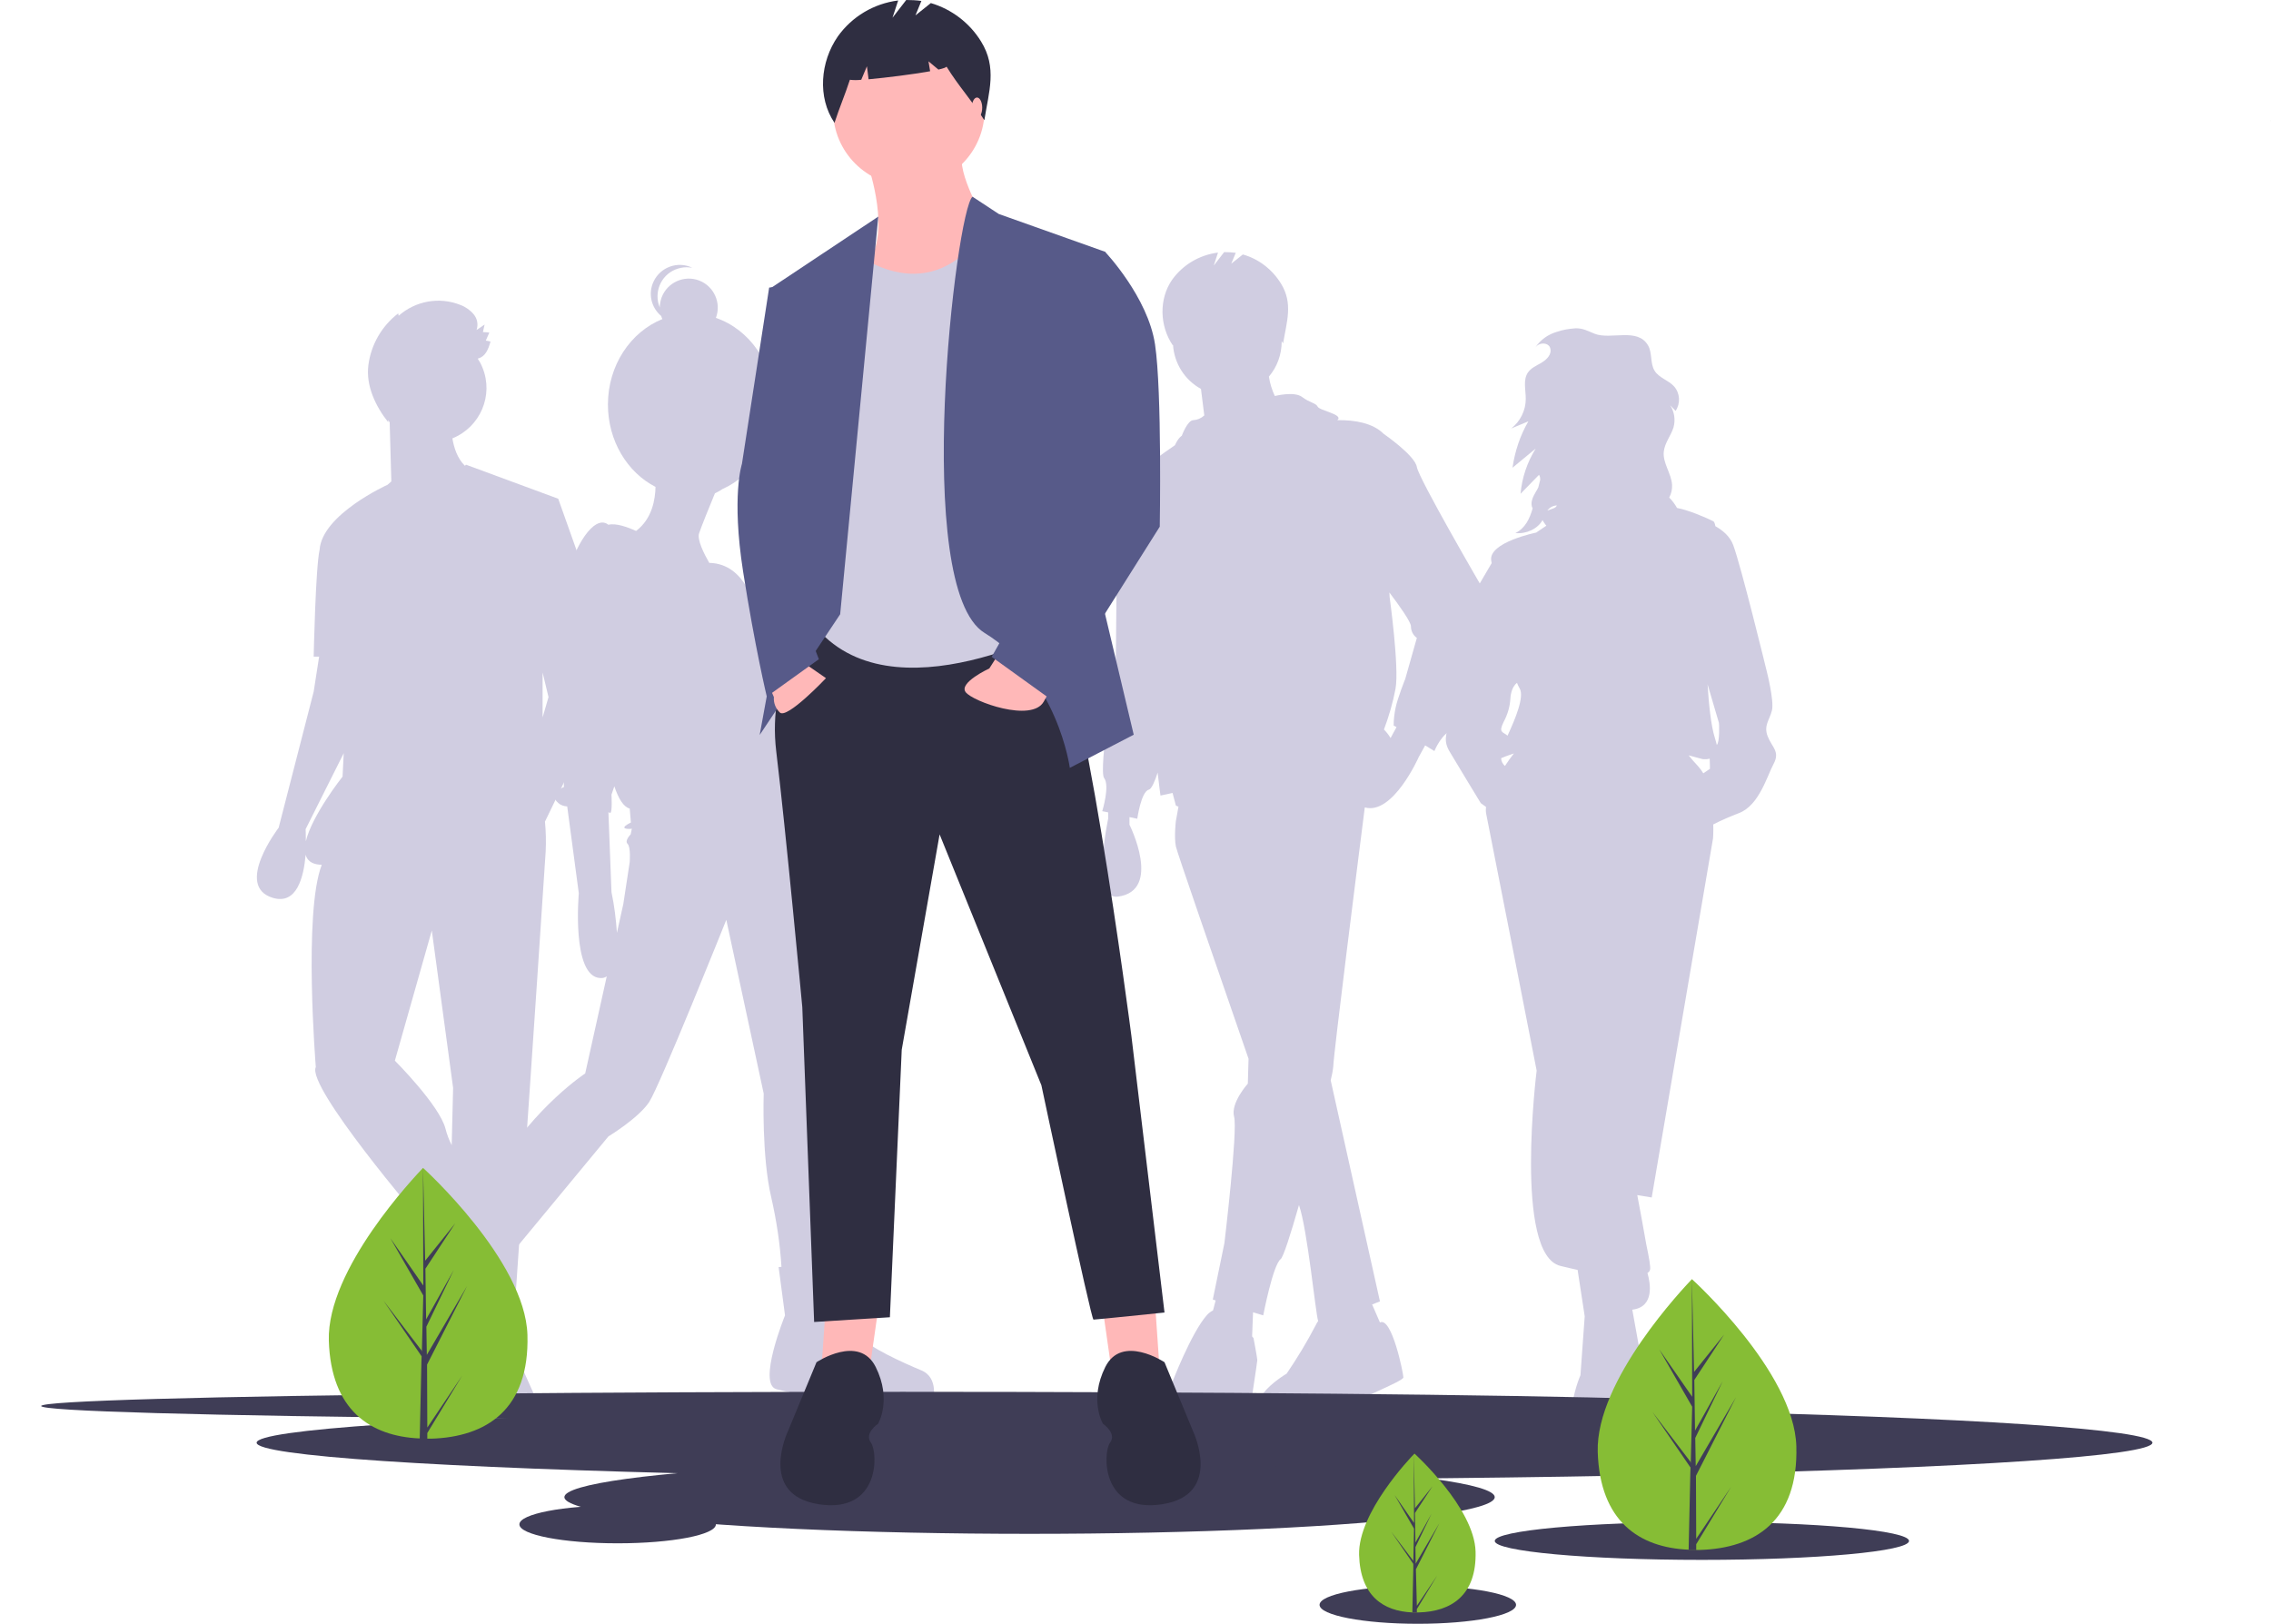
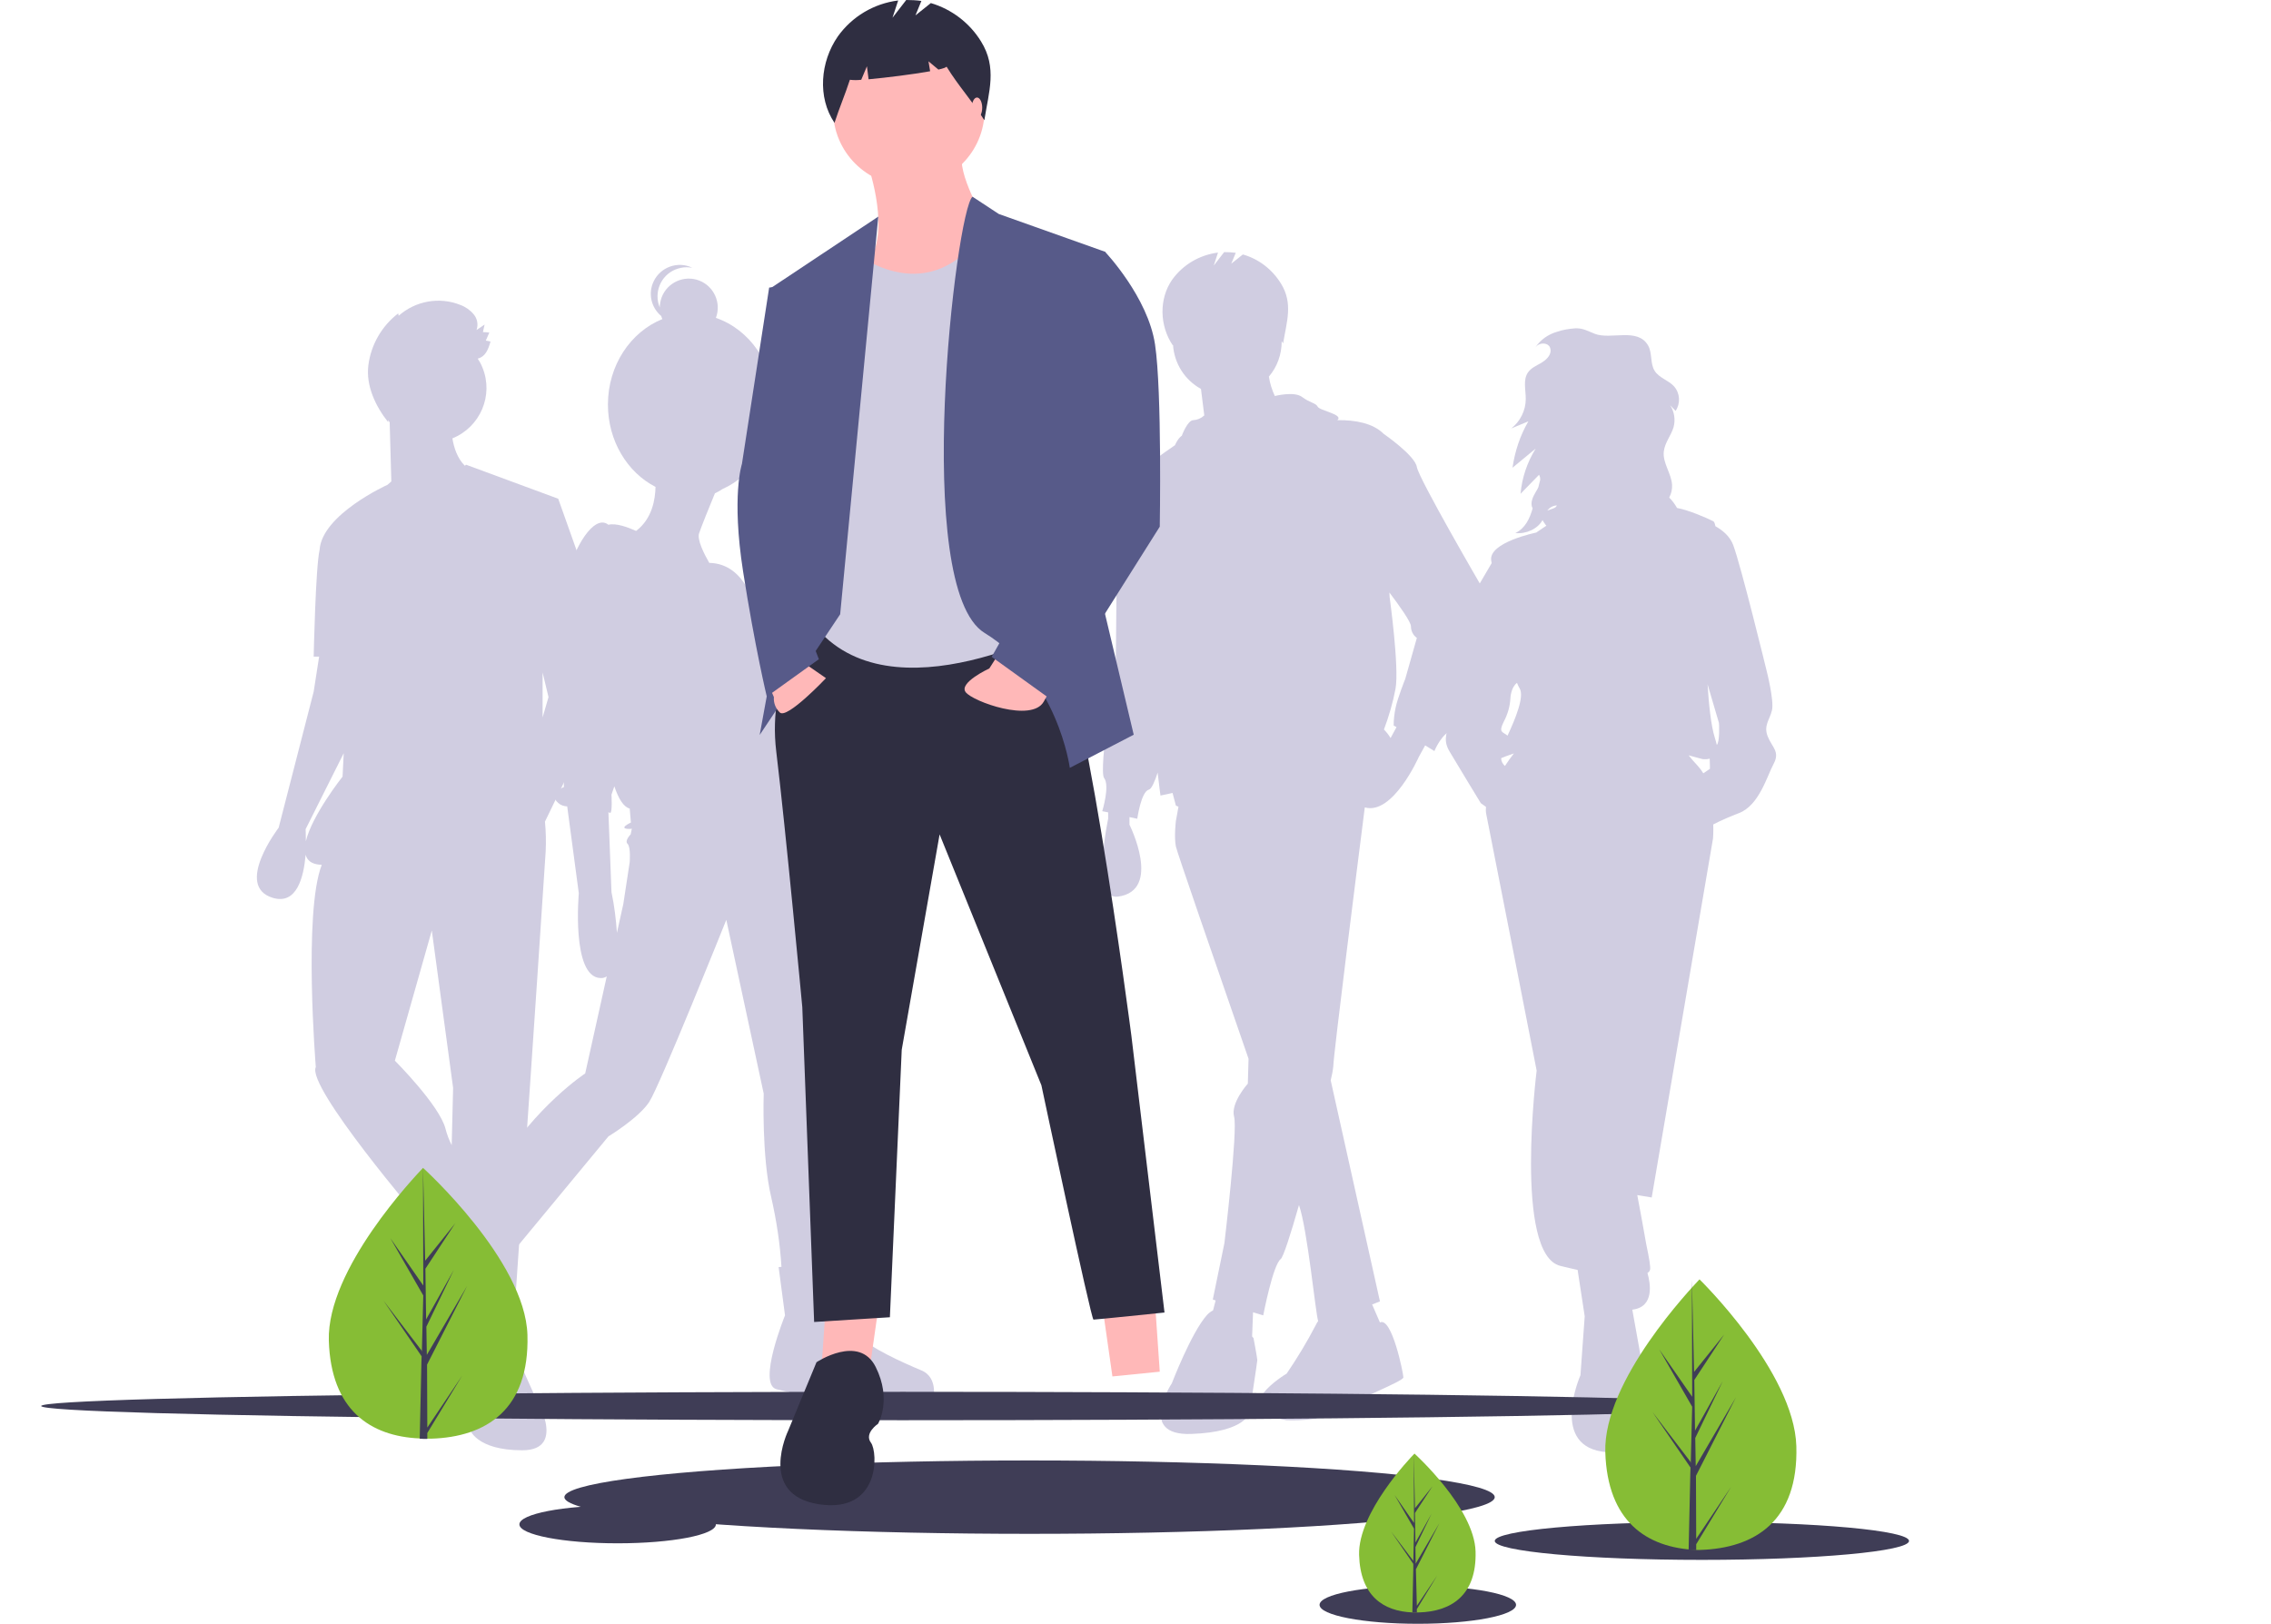
<svg xmlns="http://www.w3.org/2000/svg" id="Calque_1" x="0px" y="0px" viewBox="0 0 959.3 686" style="enable-background:new 0 0 959.3 686;" xml:space="preserve">
  <style type="text/css">	.st0{fill:#D0CDE1;}	.st1{fill:#3F3D56;}	.st2{fill:#FFB8B8;}	.st3{fill:#2F2E41;}	.st4{fill:#575A89;}	.st5{fill:#86BD35;}</style>
  <path class="st0" d="M746.7,311.1c-1.8-4.6,0.8-6.9,1.8-11c1-4.1-2.3-16.9-2.3-16.9s-10.8-44.3-14.1-53c-1.4-3.7-4.5-6.2-7.5-7.9 c-0.2-1.1-0.5-1.9-0.9-2.1c-3-1.5-10.4-4.7-15.3-5.6c-0.9-1.6-2-3.1-3.3-4.4c0.9-1.7,1.3-3.5,1.2-5.4c-0.3-4.8-4-9.2-3.5-14 c0.4-3.7,3-6.7,4.1-10.2c0.9-3.2,0.4-6.6-1.4-9.4c0.8,0.8,1.5,1.6,2.3,2.4c2.1-3.2,1.9-7.4-0.6-10.3c-2.4-2.7-6.4-3.6-8.3-6.7 c-1.9-3.1-0.9-7.4-2.7-10.6c-4.4-7.8-15.8-2.3-22.6-5c-2.8-1.1-4.9-2.4-8.1-2.3c-2.7,0.2-5.3,0.6-7.9,1.5c-3.7,1.1-6.8,3.3-9,6.5 c0.2-0.2,0.5-0.5,0.7-0.7c1.6-1.3,4.5-1.2,5.4,0.7c0.2,0.5,0.3,1,0.3,1.5c-0.1,2.3-2.1,4-4.1,5.2c-2,1.1-4.2,2.1-5.5,4 c-2.1,3.1-0.9,7.3-0.9,11.1c0,4.9-2.3,9.5-6.1,12.5l7.2-3c-3.5,6-5.7,12.7-6.7,19.6l9.8-8.1c-3.6,5.8-5.8,12.3-6.4,19.1l7.8-8 c0.4,0.6,0.5,1.3,0.5,2.1l-0.8,3.2c-0.3,0.6-0.6,1.2-1,1.8c-1.3,2.2-2.6,4.8-1.4,7.1l0,0c-1.2,4.2-3.1,8.4-7.3,10.4 c4.6,0.5,9.5-1.8,11.5-5.5c0.3,0.7,0.8,1.3,1.2,1.9c0.1,0.2,0.3,0.3,0.4,0.5l-1.2,0.8l-3.1,2.1c0,0-20.2,4.1-19,11.8 c0.1,0.3,0.1,0.7,0.2,1.1l-5.8,9.9l-8.5,28.7c0,0-4.4,9.2-3.6,13.1c0.8,3.8,0,5.4,0,12.3s-3.3,9.7,0,15.4c3.3,5.6,13.3,22,13.3,22 l2.2,1.6c-0.1,1-0.1,2,0.1,3c2.1,10.3,21.3,108.4,21.3,108.4s-9.7,77.6,10,82.5c2.5,0.6,4.9,1.2,7.3,1.7l3,19.6l-1.8,24.9 c0,0-13.6,30.8,11.3,32.5c24.9,1.8,13.6-26.7,13.6-26.7c1.3-2.4,1.8-5.2,1.5-7.9c-0.3-2.3-2.4-14.2-4.5-25.6 c9.4-1.1,7.7-11.1,6.4-15.5c0.5-0.3,1-0.8,1.1-1.4c0.3-1-0.4-5-1.6-10.7c-1-5.6-2.6-14.7-3.8-20.8l6.1,1l25.9-151.7 c0,0,0.2-2.4,0.1-5.9c3.5-1.8,7.2-3.4,10.9-4.8c8.5-3.3,11.8-15.6,14.6-20.8S748.5,315.7,746.7,311.1z M654.8,214.5 c0.8-0.6,1.8-0.9,2.8-1c-0.2,1.2-2.3,1.5-4,2.2C654,215.2,654.4,214.8,654.8,214.5L654.8,214.5z M641.9,290.8 c2.1,3.4-1.7,12.7-5.1,20c-1.9-1.7-4-1.1-1.6-5.9c1.6-3,2.6-6.3,2.8-9.7c0-0.6,0.3-4.9,2.8-6.7C641.1,289.3,641.5,290.1,641.9,290.8 L641.9,290.8z M634.1,320.3c1.2-0.5,3-1.2,5.4-2c-1.2,1.5-2.5,3.3-3.8,5.3C634.7,322.7,634.1,321.5,634.1,320.3L634.1,320.3z  M717.2,323.6c-1.6-1.7-2.8-3.1-3.9-4.5c1.9,0.5,3.9,1.1,5.9,1.6c1,0.1,2,0.1,3-0.2c0.1,1.8,0.1,4.3,0.1,4.3l-2.8,1.9 C718.9,325.7,718.1,324.6,717.2,323.6L717.2,323.6z M725.2,314.7C725.2,314.8,725.1,314.8,725.2,314.7c-0.2-0.9-0.5-1.9-0.8-2.9 c-1.7-5.3-2.6-14.7-3.1-22.7l4.8,16.3C726.2,305.4,726.5,313.6,725.2,314.7L725.2,314.7z" />
  <path class="st0" d="M625.6,247.4c0,0-26.3-45.2-27.1-50.1c-0.8-4.9-14-14-14-14c-4.5-4.5-11.9-5.9-19.6-5.8c2.9-2.4-7.5-4-8.3-5.7 c-0.8-1.6-3.3-1.6-6.6-4.1c-3.3-2.5-11.5-0.4-11.5-0.4c-1.2-2.6-2.1-5.4-2.5-8.2c3.5-4.1,5.4-9.4,5.4-14.8c0-0.1,0-0.1,0-0.2 c0.2,0.3,0.4,0.7,0.6,1c1.5-9.2,4.3-16.9-0.9-25.3c-3.7-6-9.4-10.4-16.1-12.3l-4.9,3.9l1.9-4.6c-1.6-0.2-3.2-0.3-4.9-0.3l-4.4,5.7 l1.8-5.5c-7.8,1-14.8,5.1-19.4,11.5c-5.6,8.1-5.3,19.5,0.3,27.7c0-0.1,0-0.1,0.1-0.2c0.5,7.8,4.9,14.8,11.8,18.6l1.4,11.2l0,0 c-1.3,1.2-2.9,1.9-4.6,2c-2.5,0-4.9,6.6-4.9,6.6s-1.4,0.7-2.9,4c-3.9,2.6-15.7,10.9-20.1,16.7c-2.6,1.3-5.4,4.1-4.9,10.5 c0.8,11.5,0,64.9,0,64.9s-7.4,45.2-4.9,48.5s-0.8,14-0.8,14l2.5,0.5v2.7c0,0-7.4,34.4,4.1,32.9c18.9-2.5,4.9-30.4,4.9-30.4v-3.2 l3.3,0.7c0,0,1.6-11.5,4.9-12.3c1.1-0.3,2.5-3.4,3.7-7.2c0.7,6.1,1.2,9.7,1.2,9.7l5.1-1.1l1.4,5.3c0.4,0.2,0.7,0.4,1.1,0.5l-1.1,6.1 c0,0-0.8,6.6,0,10.7c0.4,2.1,15.7,46.4,30.7,89.7l-0.3,10.5c0,0-7.4,8.2-5.8,14c1.6,5.8-4.1,53.4-4.1,53.4l-4.9,23.8l1.2,0.4 l-1.1,4.2c-1,0.5-1.9,1.2-2.6,2c-6.6,7.4-14.8,28.8-14.8,28.8s-14.8,22.2,8.2,21.4c23-0.8,24.6-9,24.6-9s3.3-21.4,3.3-22.2 s-1.6-9.3-1.6-9.3l-0.6-0.7l0.4-10.2l4.3,1.3c0,0,4.1-21.4,7.4-23.8c1.1-0.9,4.2-10.5,7.7-22.8c3.6,10.3,7,45.8,8.1,49 c-0.4,0.5-0.7,1.1-1,1.7c-3.7,7.1-7.8,13.9-12.3,20.5c0,0-26.3,15.6,0,19.7c0,0,14.8,0.8,22.2-4.1c7.4-4.9,27.1-12.3,27.1-14 s-4.9-25.8-9.9-23.2l0,0l-3.3-7.6l3.3-1.3l-20.8-93.4c0.5-2,0.9-4,1.1-6c0-4.3,10.6-88.1,13.3-109.3c11.9,3.4,22.8-21.3,22.8-21.3 l2.7-4.9l3.9,2.4c0,0,3.3-8.2,8.2-9s14-44.4,14-50.1C628,254.4,627.2,250.7,625.6,247.4z M587.4,311.8c-0.8-1.3-1.7-2.5-2.8-3.6 c2.1-5.6,3.8-11.4,4.9-17.3c1.6-9-2.5-38.6-2.5-38.6l-0.1-2c4,5.3,9.1,12.4,9.1,14.3c0,1.9,0.9,3.8,2.5,4.9l-4.9,17.3 c0,0-3.3,8.2-4.1,12.3c-0.5,2.4-0.8,4.9-0.8,7.4l1.2,0.7L587.4,311.8z" />
  <path class="st0" d="M249.5,262.6l4.4-1l-18.1-50.9l-39-14.4c0,0-0.1,0.2-0.4,0.5c-3.3-3.2-4.7-7.9-5.3-11.6 c11.8-4.8,17.5-18.2,12.7-29.9c-0.5-1.3-1.2-2.6-2-3.8c3.2-0.8,4.4-3.7,5.4-7.2c-0.7-0.2-1.3-0.3-2-0.4c0.5-1.1,1-2.3,1.5-3.4 c-0.9-0.1-1.8-0.2-2.7-0.2c0.2-1.1,0.5-2.1,0.7-3.2c-1.1,0.8-2.3,1.6-3.4,2.3c0.8-2.3,0.3-4.8-1.2-6.6c-1.5-1.8-3.5-3.2-5.7-4 c-8.8-3.5-18.9-1.7-26,4.6l-0.2-1c-6.9,5.3-11.5,13.2-12.6,21.9c-1.1,8.6,3,17.3,8.4,24.1c0-0.3-0.1-0.6-0.1-0.9 c0.2,0.3,0.5,0.6,0.7,0.9l0.7,25l-1.6,1.4c0,0-27.7,12.5-28.7,27.5l0,0c-1.7,7.3-2.5,45.1-2.5,45.1h2.3l-2.3,14.8l-14.8,57.5 c0,0-18.9,24.6-2.5,29.6c10.2,3.1,13.1-8.8,13.9-18.2c0.6,2.3,2.4,3.9,5.9,4.2c0.3,0,0.6,0,0.9,0.1c-7.8,20.1-2.5,85.4-2.5,85.4 c-4.1,8.2,44.4,64.9,44.4,64.9l2.9-1.6l0.6,1.3c-1.6,0.2-2.7,0.3-2.7,0.3v25.5c0,0-7.4,25.5,2.5,30.4c2.6,1.3,5.2,0.3,7.8-1.7 c-0.5,7.9-1.2,19.6-1.2,22.3c0,4.1,10.7,11.5,10.7,11.5s2.5,9,22.2,9s4.9-23.8,4.9-23.8l-10.7-23.8c0,0-0.8,0.4-3.2-1.6l0.9-9.5 l4.8,0.4l6.6-96.1c0,0,5.8-85.4,6.6-98.6c0.2-4.2,0.1-8.4-0.3-12.6l24.1-49.8L249.5,262.6z M231.7,294.5l-2.5,8.6v-19L231.7,294.5z  M129.2,355.4c0-3-0.1-5.1-0.1-5.1l16.1-32.1l-0.5,9.9C144.6,328.2,131.8,344.4,129.2,355.4z M166.8,448.1l15.6-55l9,66.5l-0.6,24.2 c-1.1-2.2-2-4.5-2.6-6.9C185.7,467,166.8,448.1,166.8,448.1z" />
  <path class="st0" d="M389.1,578.9c-7.7-3.2-22.6-10-24.5-13.6c-1.8-3.6-10.9-31.7-10.9-31.7l-2.3,0.2c-0.3-12.8-1.6-62.2-3.6-68.1 c0,0,9.5-78.3-9.5-109.6l-3.4-13.8c1.1-5.5,1-18.4,0.3-20.6c-0.9-2.7,10.4-11.3,7.2-16.8s-11.8-24-11.8-24s0.9-11.8-11.3-22.6 c0,0-3.6-20.2-19.7-20.5c-2.2-3.8-5.2-9.8-4.3-12.5c1-2.9,4.6-11.9,6.7-16.9c1.1-0.5,2.2-1.1,3.2-1.8c12.8-5.7,21.8-19.5,21.8-35.6 c0-17.2-10.3-31.8-24.6-36.7c2.4-6.3-0.8-13.4-7.1-15.8c-6.3-2.4-13.4,0.8-15.8,7.1c-0.5,1.4-0.8,2.8-0.8,4.3 c-2.6-6.2,0.3-13.4,6.5-16c1.5-0.6,3.1-1,4.8-1c0.8,0,1.6,0.1,2.4,0.2c-6.1-2.9-13.4-0.3-16.3,5.8c-2.4,5-1.1,11,3.2,14.6 c0.1,0.4,0.3,0.9,0.5,1.3c-13.4,5.4-23,19.5-23,36.1c0,15.4,8.2,28.7,20.1,34.8c-0.1,5-1.3,13.4-8.2,18.6c-3.6-1.6-8.5-3.4-11.7-2.6 c-1.6-1.3-4.1-1.7-7.5,1.7c-6.8,6.8-12.7,24.5-12.7,35.3s1.4,73.8,1.4,73.8s-7.2,2.7-2.3,6.8c1,0.9,2.3,1.3,3.7,1.4l4.9,36.7 c0,0-3.2,35.3,9.1,35.8c1,0.1,1.9-0.2,2.7-0.7l-9.1,41c0,0-20.8,13.6-37.1,40.3c-8.4,13.8-12.6,22.2-14.7,27.2l-3-1.9L182.2,539 c0,0-23.1,14-18.1,24.5s9.5,13.1,9.5,13.1l3.2-1.4l5.9,10.9c0,0,15.4,22.2,40.3,10.9c2.4-3.2,2.4-7.6,0-10.9 c-4.1-5.9-14.5-18.6-14.5-18.6l6.8-34.4l-1.4-0.9l43.1-52.1c0,0,12.7-7.7,17.2-14.5s32.6-77,32.6-77l15.8,73.4 c0,0-0.9,26.7,3.2,43.9c2.2,9.7,3.7,19.5,4.3,29.3l-1.2,0.1l2.7,20.4c0,0-11.8,29-3.6,31.2c5.8,1.5,11.7,2.6,17.7,3.2l0.9-3.2 c0,0,34.9,19,47.5,5C394.1,592,396.8,582,389.1,578.9z M265.1,356.5c1.4,1.4,0.9,7.7,0.9,7.7l-2.7,17.7l-2.7,12.2 c-0.4-5.8-1.1-11.5-2.3-17.2l-1.3-33.8c0.2,0.2,0.5,0.3,0.8,0.3c0.9,0,0.5-7.7,0.5-7.7s0.5-1.4,1.2-3.5c1.8,5.3,3.9,8.7,6.5,9.4 l0.5,5.9c0,0-5.9,2.7-0.5,2.7c0.3,0,0.6-0.1,0.9-0.1l-0.5,2.4C266.4,352.5,263.7,355.2,265.1,356.5z" />
  <ellipse class="st1" cx="381.4" cy="594" rx="364" ry="6" />
-   <ellipse class="st1" cx="508.8" cy="609.5" rx="400.4" ry="15.5" />
  <ellipse class="st1" cx="434.9" cy="632.5" rx="196.5" ry="15.5" />
  <ellipse class="st1" cx="718.9" cy="651" rx="87.5" ry="8" />
  <ellipse class="st1" cx="598.9" cy="678" rx="41.5" ry="8" />
  <ellipse class="st1" cx="260.9" cy="644" rx="41.5" ry="8" />
  <polygon class="st2" points="465.9,553.5 469.9,581.5 489.9,579.5 487.9,550.5 " />
  <polygon class="st2" points="370.9,553.5 366.9,581.5 346.9,579.5 348.9,550.5 " />
  <path class="st3" d="M341.9,263.5c0,0-18,21-14,54s11,108,11,108l5,133l32-2l5-113l16-91l43,106c0,0,21,99,22,99s30-3,30-3l-14-117 c0,0-22-170-35-173S341.9,263.5,341.9,263.5z" />
-   <path class="st3" d="M491.9,575.5c0,0-18-12-25,2s-1,24-1,24s6,4,3,8s-4,30,22,26c26-4,13-31,13-31L491.9,575.5z" />
  <path class="st3" d="M344.9,575.5c0,0,18-12,25,2s1,24,1,24s-6,4-3,8s4,30-22,26s-13-31-13-31L344.9,575.5z" />
  <path class="st2" d="M366.4,69c0,0,9,25,2,39s11,30,11,30s47-24,41-36s-16-28-14-38L366.4,69z" />
  <circle class="st2" cx="383.9" cy="46.5" r="32" />
  <path class="st0" d="M360.9,106.5c0,0,32.1,26.7,56.1-11.1l24.9,14.1l13,152c0,0-73,42-108,6l5-141L360.9,106.5z" />
  <polygon class="st4" points="371,91.5 325.9,121.5 341.9,195.5 320.9,310.5 354.9,259.5 " />
  <path class="st4" d="M410.8,83.1l11.1,7.3l45,16l-7,124l19,80l-27,14c0,0-5-38-36-57S403.8,88.8,410.8,83.1z" />
  <path class="st2" d="M335.9,277.5l13,9c0,0-16.5,17.5-19.5,14.5c-1.8-1.7-2.7-4.1-2.5-6.5l-3-7L335.9,277.5z" />
  <path class="st2" d="M422.3,275.5l-4.4,6.9c0,0-13,6-10,10s28,13,33,4l5-9L422.3,275.5z" />
  <path class="st4" d="M331.9,120.5l-7,1L313.4,196c0,0-4.5,13.5,0.5,45.5s10,52.8,10,52.8l22-15.8l-10-26l13-95L331.9,120.5z" />
  <path class="st4" d="M450.9,104.5l16,2c0,0,18,19,21,39s2,77,2,77l-46,73l-25-18l35-62l-17-74L450.9,104.5z" />
  <path class="st3" d="M414.4,17.5C409.6,9.7,402,3.9,393.2,1.3l-6.5,5.2l2.5-6.1c-2.1-0.3-4.3-0.4-6.4-0.4l-5.8,7.5l2.4-7.3 c-10.3,1.3-19.5,6.8-25.5,15.2c-7.4,10.7-8.7,25.7-1.4,36.5c2-6.2,4.5-12,6.5-18.2c1.6,0.2,3.2,0.2,4.8,0l2.4-5.7l0.7,5.5 c7.6-0.7,18.8-2.1,26-3.4l-0.7-4.2l4.2,3.5c2.2-0.5,3.5-1,3.4-1.3c5.3,8.6,10.6,14.1,16,22.7C417.7,38.7,421.3,28.6,414.4,17.5z" />
  <ellipse class="st2" cx="412.7" cy="45.5" rx="2.2" ry="4.3" />
-   <path class="st5" d="M758.8,611c0.9,31.6-17.5,43.1-40.7,43.8c-0.5,0-1.1,0-1.6,0c-1.1,0-2.1,0-3.2-0.1c-20.9-0.9-37.5-12-38.4-41.3 c-0.9-30.4,36.8-69.8,39.6-72.8l0,0c0.1-0.1,0.2-0.2,0.2-0.2S757.9,579.5,758.8,611z" />
+   <path class="st5" d="M758.8,611c0.9,31.6-17.5,43.1-40.7,43.8c-0.5,0-1.1,0-1.6,0c-20.9-0.9-37.5-12-38.4-41.3 c-0.9-30.4,36.8-69.8,39.6-72.8l0,0c0.1-0.1,0.2-0.2,0.2-0.2S757.9,579.5,758.8,611z" />
  <path class="st1" d="M716.5,650.1l14.7-21.9l-14.7,24.2l0,2.5c-1.1,0-2.1,0-3.2-0.1l0.7-31.6l0-0.2l0,0l0.1-3L698,596.5l16.1,21.1 l0.1,0.6l0.6-23.9l-13.9-24.2l13.9,20l-0.1-49.5l0-0.2l0,0.2l0.9,39l12.7-15.8l-12.6,19.2l0.3,21.4l11.7-20.9l-11.6,24l0.2,11.9 l17-29.1l-16.9,33.2L716.5,650.1z" />
  <path class="st5" d="M222.8,564c0.9,31.6-17.5,43.1-40.7,43.8c-0.5,0-1.1,0-1.6,0c-1.1,0-2.1,0-3.2-0.1c-20.9-0.9-37.5-12-38.4-41.3 c-0.9-30.4,36.8-69.8,39.6-72.8l0,0c0.1-0.1,0.2-0.2,0.2-0.2S221.9,532.5,222.8,564z" />
  <path class="st1" d="M180.5,603.1l14.7-21.9l-14.7,24.2l0,2.5c-1.1,0-2.1,0-3.2-0.1l0.7-31.6l0-0.2l0,0l0.1-3L162,549.5l16.1,21.1 l0.1,0.6l0.6-23.9l-13.9-24.2l13.9,20l-0.1-49.5l0-0.2l0,0.2l0.9,39l12.7-15.8l-12.6,19.2l0.3,21.4l11.7-20.9l-11.6,24l0.2,11.9 l17-29.1l-16.9,33.2L180.5,603.1z" />
  <path class="st5" d="M623.3,655.5c0.5,18.5-10.3,25.3-23.9,25.7c-0.3,0-0.6,0-0.9,0c-0.6,0-1.3,0-1.9,0c-12.3-0.5-22-7-22.5-24.3 c-0.5-17.8,21.6-41,23.3-42.7l0,0c0.1-0.1,0.1-0.1,0.1-0.1S622.8,637,623.3,655.5z" />
  <path class="st1" d="M598.5,678.4l8.6-12.8l-8.6,14.2l0,1.4c-0.6,0-1.3,0-1.9,0l0.4-18.6l0-0.1l0,0l0-1.8l-9.4-13.7l9.4,12.4l0,0.4 l0.3-14l-8.2-14.2l8.2,11.8l-0.1-29.1l0-0.1l0,0.1l0.5,22.9l7.4-9.3l-7.4,11.3l0.2,12.5l6.8-12.2l-6.8,14.1l0.1,7l10-17.1l-9.9,19.5 L598.5,678.4z" />
  <path class="st3" d="M959.2,51.2c0-0.1,0.1-0.2,0.1-0.3c0,0,0,0.1,0,0.1L959.2,51.2z" />
</svg>